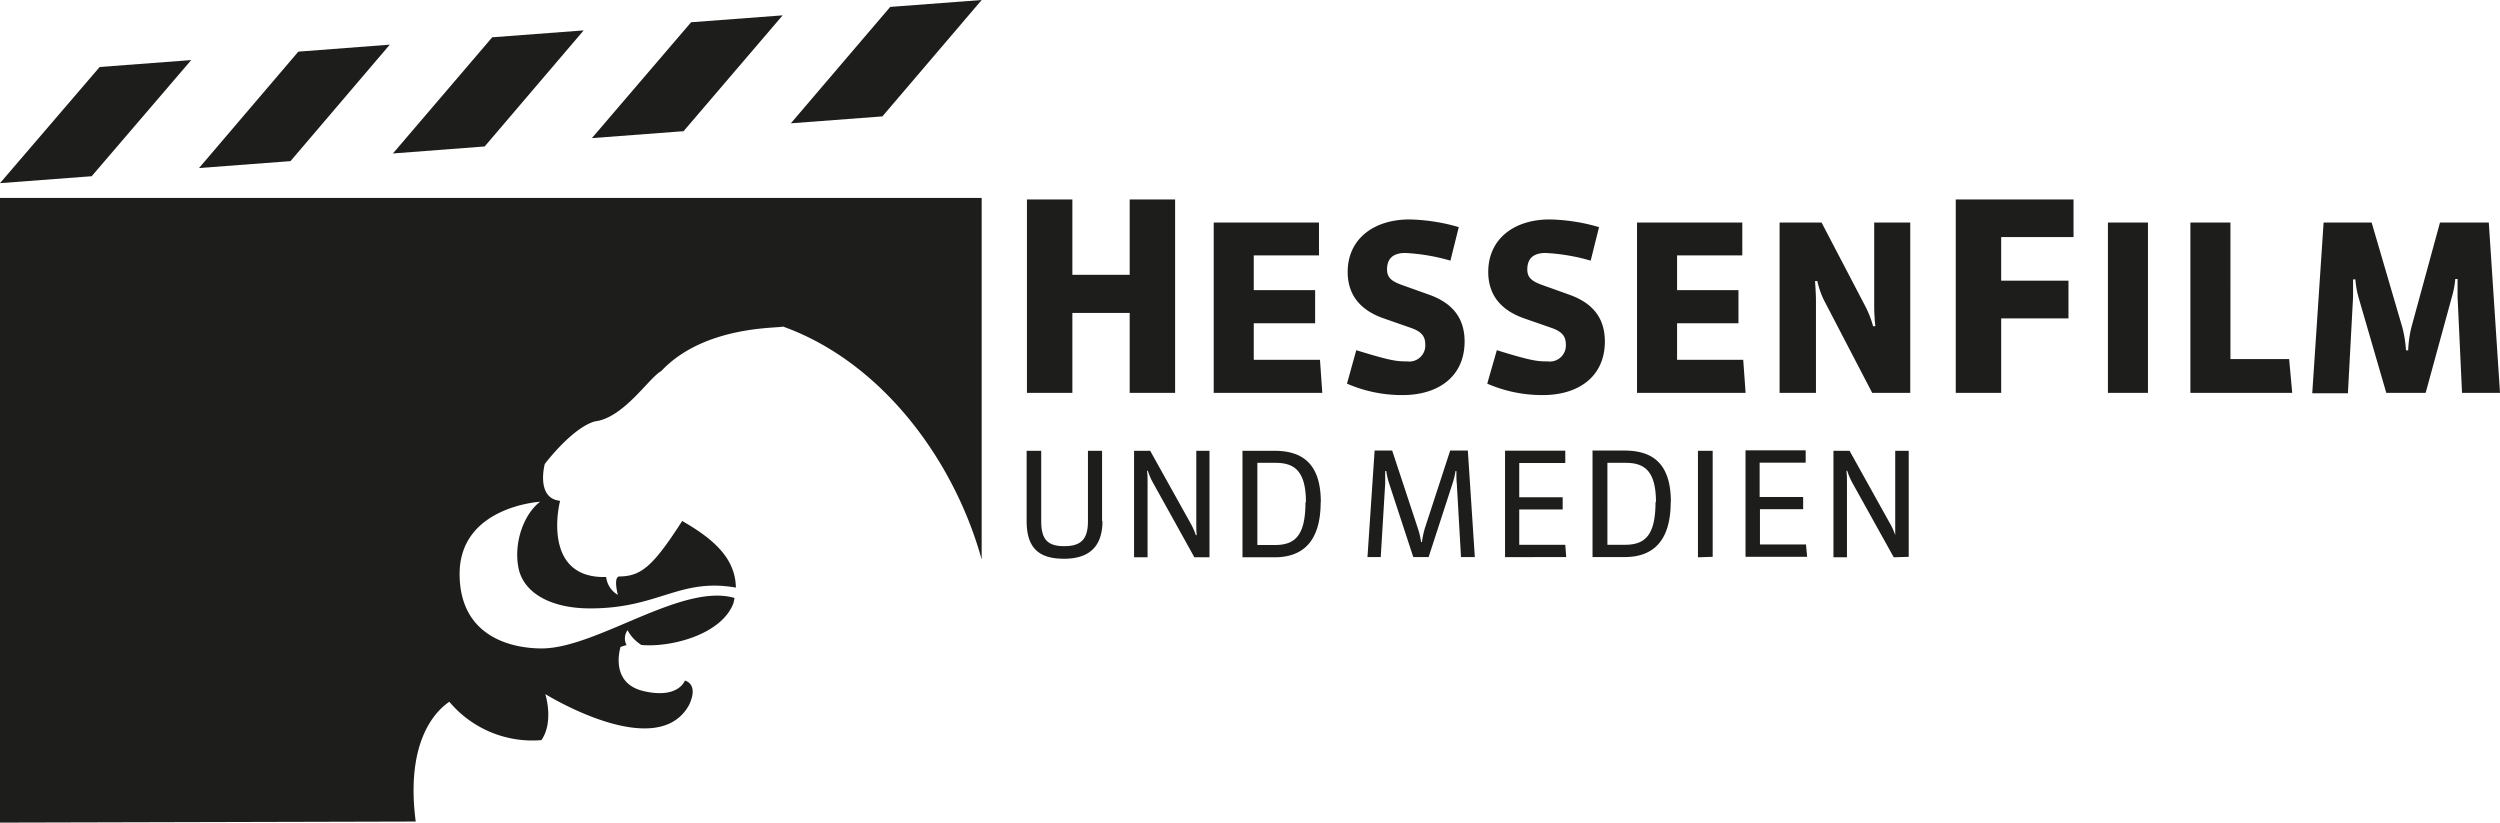
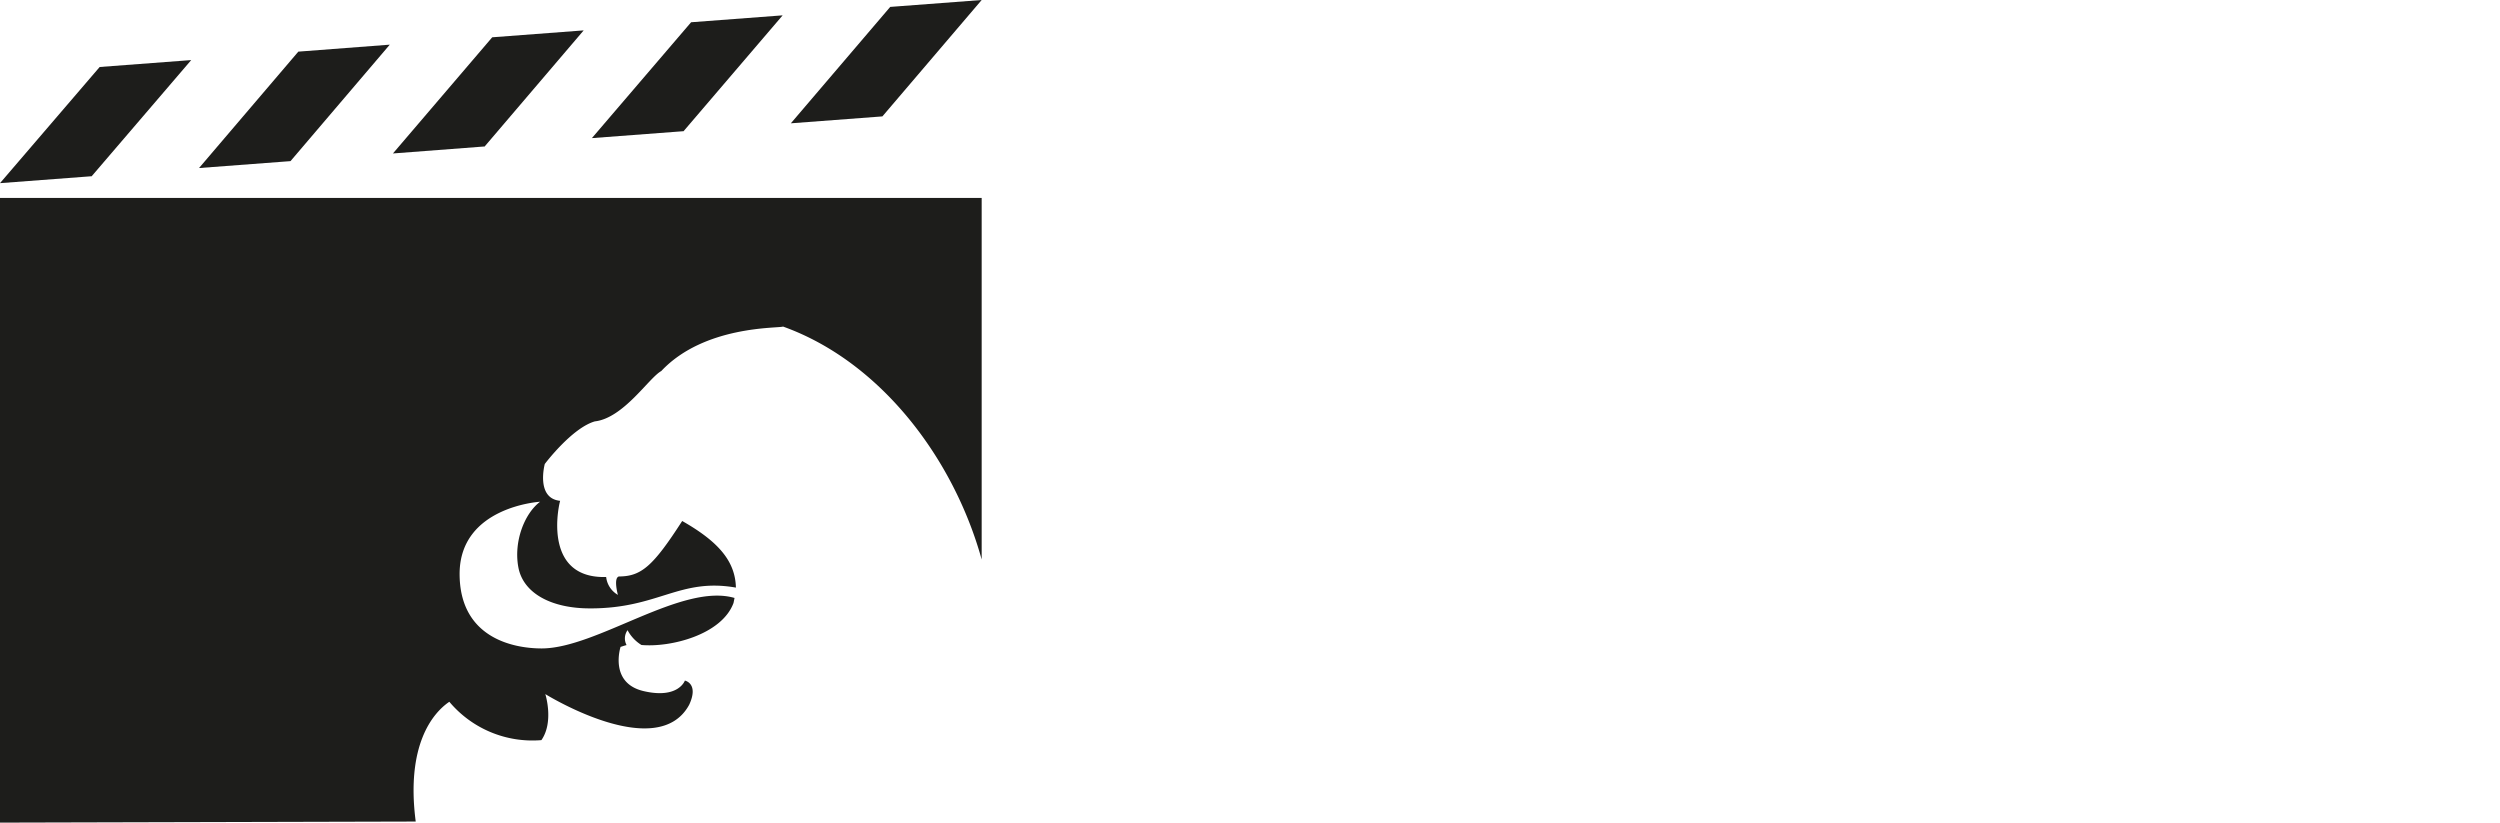
<svg xmlns="http://www.w3.org/2000/svg" id="Ebene_1" data-name="Ebene 1" viewBox="0 0 325.82 107.21">
  <defs>
    <style>.cls-1{fill:#1d1d1b;}</style>
  </defs>
-   <path class="cls-1" d="M950.15,538.2V513h-5.92v9.81h-7.47V513h-5.92V538.2h5.92V527.78h7.47V538.2Zm19.18,0-.3-4.31H960.4v-4.76h8v-4.32h-8v-4.52h8.5V516H955.18V538.2Zm18.55-6.68c0-3.4-1.94-5.16-4.67-6.13l-3.56-1.27c-1.24-.46-1.88-.91-1.88-2,0-1.55.94-2.15,2.37-2.15a25.47,25.47,0,0,1,5.89,1l1.09-4.37a24.56,24.56,0,0,0-6.43-1c-4.62,0-8.05,2.52-8.05,6.84,0,3.31,2,5.13,4.74,6.07l3.55,1.24c1.21.43,1.82,1,1.82,2.1a2.09,2.09,0,0,1-2.37,2.25c-1.36,0-2.12-.07-6.62-1.46L972.55,537a17.94,17.94,0,0,0,7.26,1.49c4.55,0,8.07-2.34,8.07-7Zm18.28,0c0-3.4-1.94-5.16-4.68-6.13l-3.55-1.27c-1.24-.46-1.88-.91-1.88-2,0-1.55.94-2.15,2.37-2.15a25.47,25.47,0,0,1,5.89,1l1.09-4.37a24.56,24.56,0,0,0-6.44-1c-4.61,0-8,2.52-8,6.84,0,3.31,2,5.13,4.73,6.07l3.56,1.24c1.21.43,1.82,1,1.82,2.1a2.09,2.09,0,0,1-2.37,2.25c-1.37,0-2.13-.07-6.62-1.46L990.83,537a17.93,17.93,0,0,0,7.25,1.49c4.56,0,8.08-2.34,8.08-7Zm18.34,6.68-.31-4.31h-8.62v-4.76h8v-4.32h-8v-4.52h8.5V516h-13.72V538.2Zm21.46,0V516h-4.7v10.93a25.28,25.28,0,0,0,.15,2.58h-.3a12.85,12.85,0,0,0-1-2.58L1034.4,516h-5.47V538.2h4.74V526.27c0-.85-.06-1.79-.12-2.64h.3a10.68,10.68,0,0,0,.94,2.64L1041,538.2Zm20.62-9.7v-4.92h-8.77V517.9h9.43V513h-15.35V538.2h5.92v-9.7Zm10.36,9.7V516h-5.22V538.2Zm18.8,0-.4-4.4h-7.65V516h-5.22V538.2Zm27.08,0L1121.36,516H1115l-3.73,13.66a15.47,15.47,0,0,0-.42,3h-.28a15.76,15.76,0,0,0-.48-3l-4-13.66h-6.26l-1.48,22.25H1103l.67-12.54c0-.78,0-1.54,0-2.3h.3a12.48,12.48,0,0,0,.4,2.3L1108,538.2h5.13l3.43-12.54a12,12,0,0,0,.43-2.3h.3c0,.91,0,1.76,0,2.3l.58,12.54Z" transform="translate(-797 -487)" />
-   <path class="cls-1" d="M940.63,554.92v-9.17h-1.84v9.17c0,2.35-.89,3.26-3.09,3.26s-3-.91-3-3.26v-9.17H930.8v9.17c0,3.73,1.83,4.9,4.88,4.9s5-1.38,5-4.9Zm14,4.71V545.75h-1.72v9.53c0,.45,0,1,.06,1.46h-.12a9,9,0,0,0-.64-1.46l-5.31-9.53h-2.1v13.88h1.76v-9.75c0-.53,0-1-.07-1.52h.11a7.8,7.8,0,0,0,.65,1.52l5.41,9.75Zm14.51-7.19c0-5.19-2.58-6.69-6.06-6.69h-4.15v13.88h4.19c3.79,0,6-2.19,6-7.19Zm-2,0c0,4.42-1.4,5.59-4,5.59h-2.27V547.32h2.33c2.34,0,4,.87,4,5.15Zm22.07,7.16-.91-13.88H986l-3.3,10.12a11.57,11.57,0,0,0-.38,1.81h-.11a10.26,10.26,0,0,0-.43-1.81l-3.34-10.12h-2.29l-.93,13.88h1.73l.58-9.6c0-.4,0-1.23,0-1.61h.14a9.73,9.73,0,0,0,.37,1.61l3.15,9.6h2l3.12-9.6a9.48,9.48,0,0,0,.38-1.61h.12c0,.65,0,1.21.05,1.61l.55,9.6Zm11.91,0L1001,558h-6v-4.6h5.66v-1.59H995v-4.47h6v-1.61h-7.85v13.88Zm13.64-7.19c0-5.19-2.57-6.69-6.06-6.69h-4.15v13.88h4.19c3.79,0,6-2.19,6-7.19Zm-2,0c0,4.42-1.4,5.59-4,5.59h-2.27V547.32h2.33c2.35,0,4,.87,4,5.15Zm7.45,7.16V545.75h-1.92v13.88Zm12.31,0-.15-1.61h-6v-4.6H1032v-1.59h-5.67v-4.47h6v-1.61h-7.84v13.88Zm13.24,0V545.75H1044v9.53c0,.45,0,1,0,1.46H1044a8.22,8.22,0,0,0-.65-1.46l-5.3-9.53h-2.1v13.88h1.76v-9.75c0-.53,0-1-.07-1.52h.11a8.39,8.39,0,0,0,.64,1.52l5.42,9.75Z" transform="translate(-797 -487)" />
  <path class="cls-1" d="M924.94,487l-11.92.9-12.95,15.17,11.93-.9L924.94,487Zm-38.88,17.13L899,489l-11.93.9L874.14,505l11.92-.9Zm-25.93,2,12.94-15.17-11.92.9L848.21,507l11.92-.91ZM834.86,508l12.94-15.18-11.92.91-12.94,15.17,11.92-.9Zm-25.94,2,13-15.17-11.93.9L797,510.87l11.92-.9ZM925,512.8H797v81.41l54.18-.14c-1.3-10,2.25-14.17,4.38-15.61a14.14,14.14,0,0,0,12,5c1.66-2.39.51-6,.51-6s14.59,9.06,18.75,1.39c1.29-2.78-.56-3.15-.56-3.15s-.84,2.43-5.38,1.37-3-5.77-3-5.77h0c.07,0,.27-.09.78-.23a1.83,1.83,0,0,1,.13-1.94,5,5,0,0,0,1.81,1.93c3.81.34,10.47-1.34,12-5.48l.13-.65c-6.87-2-17.93,6.56-25.12,6.58-3.77,0-10.69-1.4-10.71-9.7,0-8.8,10.49-9.42,10.49-9.42-2.06,1.56-3.46,5.22-2.83,8.56s4.25,5.36,9.41,5.34c8.86,0,11.58-4,18.94-2.71h0c-.08-3.45-2.29-6-7-8.68-3.79,5.88-5.32,7.22-8.25,7.23-.74.2-.13,2.4-.13,2.4A3.07,3.07,0,0,1,876,562.2c-7.87.22-6.42-8.33-6-9.93-3.21-.32-2-4.8-2-4.8s3.52-4.68,6.52-5.55c3.75-.43,7.06-5.69,8.66-6.56,5.64-6,15.35-5.55,15.87-5.8,12.74,4.57,22.24,17.2,25.89,30.36V512.8Z" transform="translate(-797 -487)" />
</svg>